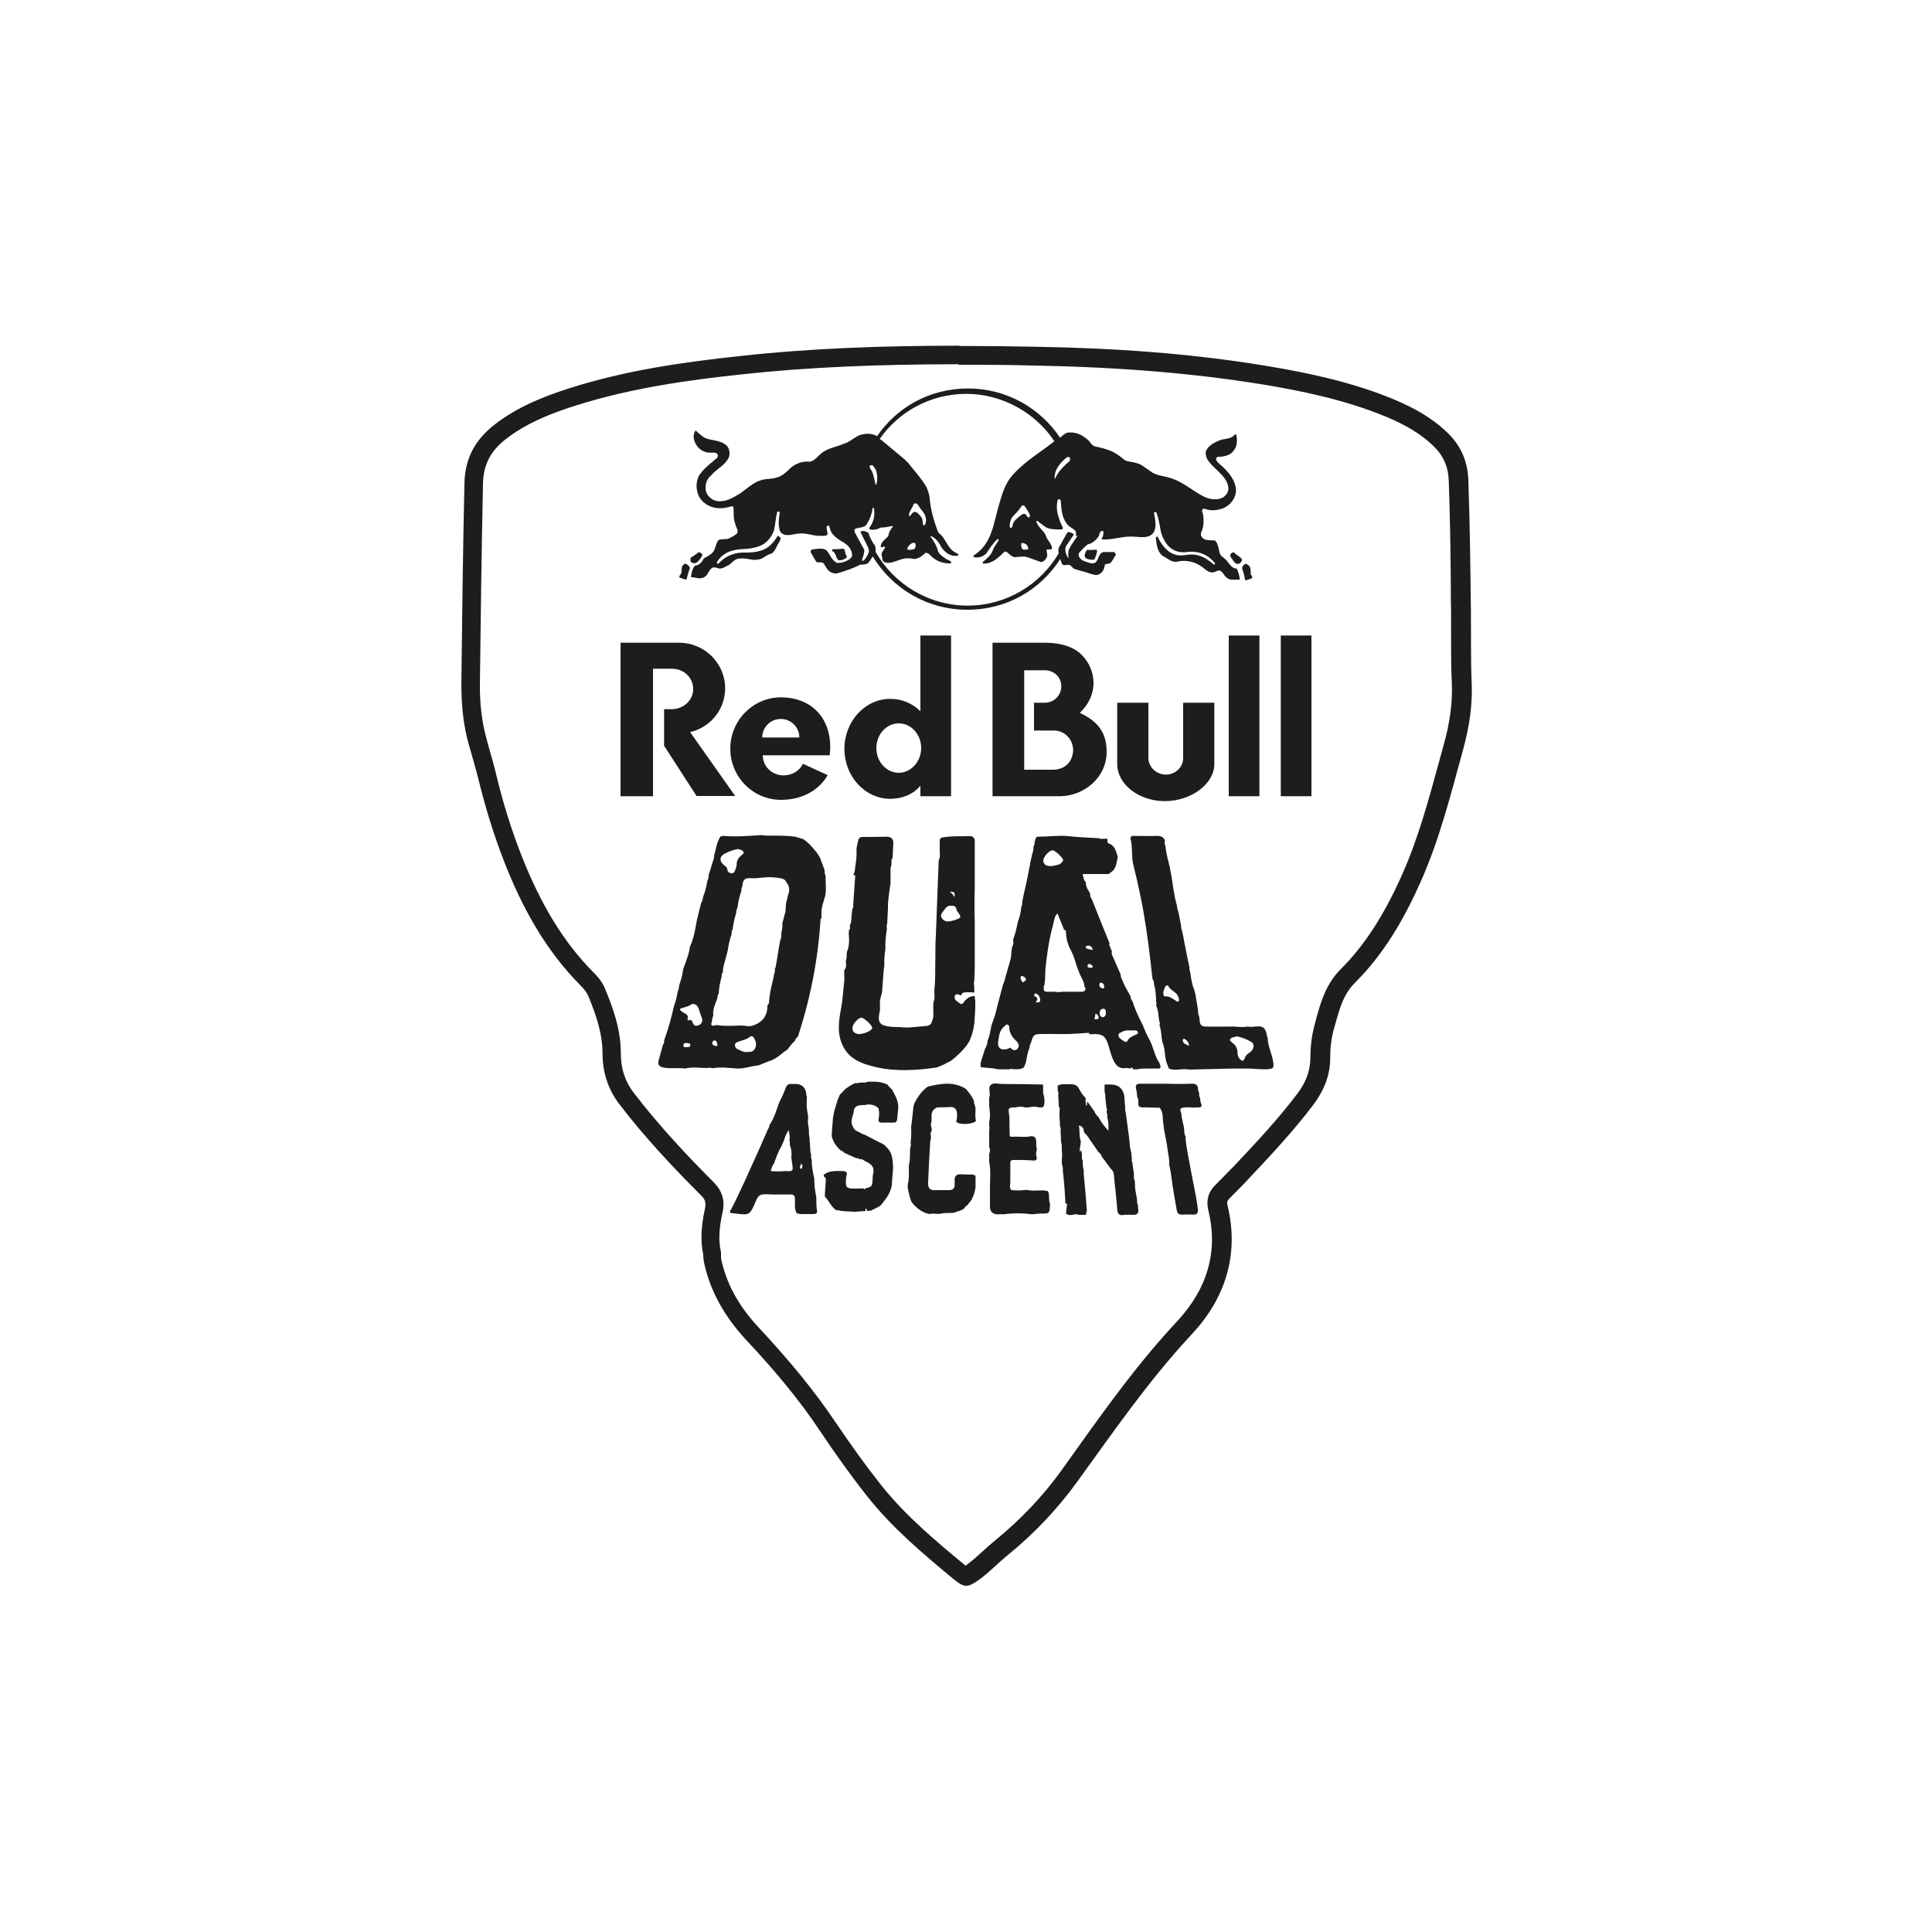
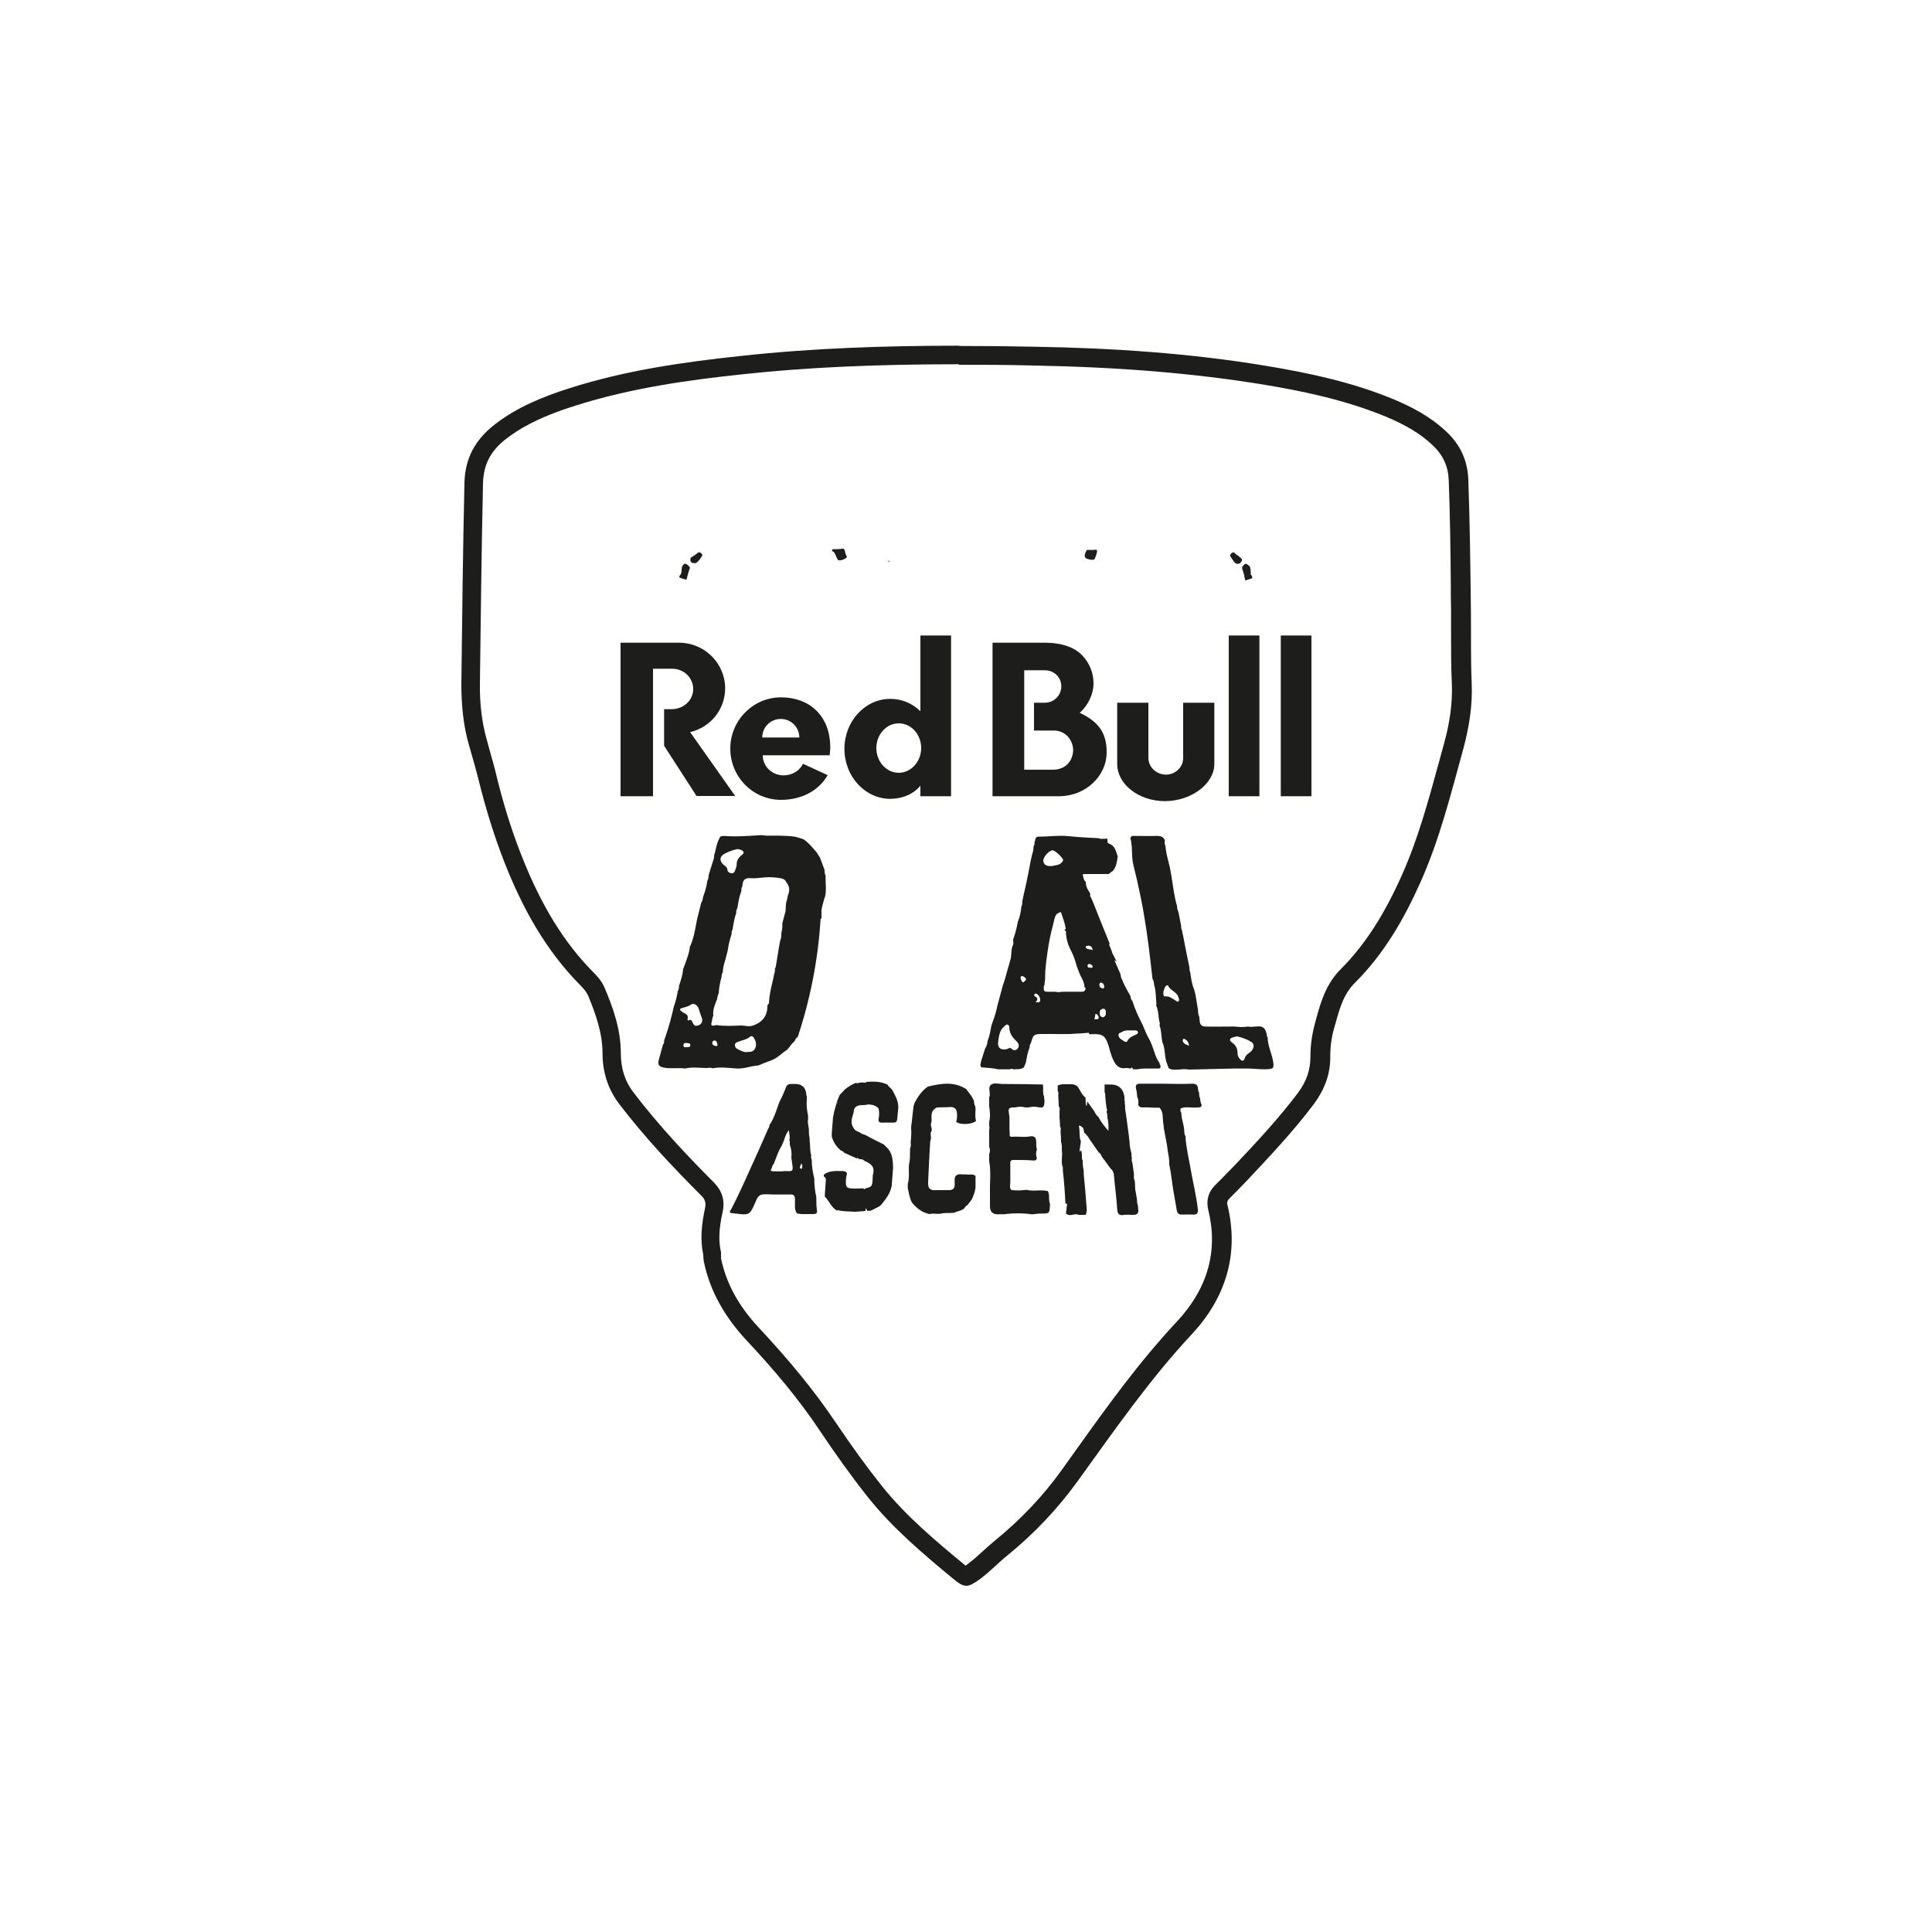
<svg xmlns="http://www.w3.org/2000/svg" id="logos" viewBox="0 0 75 75">
  <defs>
    <style>.cls-1{fill:#1d1d1b;stroke-width:0px;}</style>
  </defs>
  <path class="cls-1" d="m37.21,14.16c.89,0,1.85,0,2.93.03,3.3.06,6.2.3,8.85.73,1.46.24,3.17.58,4.8,1.25.79.33,1.37.68,1.82,1.11.41.38.61.82.63,1.37.05,1.34.07,2.72.08,4.04,0,.34,0,.68.01,1.01,0,.33,0,.67,0,1,0,.6,0,1.22.03,1.83.03.73-.07,1.51-.31,2.36-.06.22-.12.44-.18.66-.42,1.53-.81,2.98-1.43,4.38-.71,1.6-1.47,2.77-2.39,3.69-.57.57-.77,1.26-.94,1.87-.02.06-.03.12-.05.19-.13.46-.19.9-.19,1.35,0,.49-.15.95-.48,1.39-.75,1-1.63,1.94-2.49,2.85l-.12.12c-.19.2-.39.4-.6.61-.27.26-.36.59-.28.95.4,1.6-.01,3.06-1.21,4.35-1.47,1.57-2.72,3.31-3.92,4.99-.18.26-.37.51-.55.77-.73,1.02-1.61,1.94-2.59,2.74-.17.14-.33.28-.48.42-.19.17-.36.33-.55.47-.05.04-.09.07-.12.09-.02-.02-.05-.04-.08-.07-1.05-.87-2.24-1.86-3.17-3.03-.56-.7-1.14-1.5-1.83-2.52-.77-1.14-1.71-2.3-2.97-3.65-.77-.83-1.24-1.7-1.44-2.66,0-.04,0-.11,0-.14,0-.02,0-.03,0-.04v-.05s-.01-.05-.01-.05c-.09-.42-.07-.88.07-1.51.1-.45-.01-.82-.33-1.15-.98-.98-2.11-2.17-3.12-3.49-.34-.44-.5-.94-.5-1.54,0-.93-.31-1.77-.61-2.49-.11-.28-.29-.48-.45-.64-1.14-1.15-2.03-2.59-2.8-4.55-.39-.99-.71-2.02-.98-3.14-.08-.34-.18-.67-.27-1-.03-.11-.06-.22-.09-.33-.19-.67-.28-1.39-.27-2.19.03-2.35.06-5.08.12-7.78.02-.72.29-1.25.88-1.71.45-.35,1.17-.82,2.7-1.3,2.19-.7,4.51-1.01,6.49-1.22,2.49-.27,5.16-.39,8.41-.39m0-.72c-2.83,0-5.67.09-8.49.4-2.24.24-4.47.56-6.63,1.25-1.04.33-2.05.74-2.92,1.42-.74.58-1.14,1.3-1.16,2.26-.06,2.6-.09,5.19-.12,7.79,0,.82.07,1.61.3,2.4.12.43.25.86.36,1.3.27,1.1.6,2.18,1.01,3.23.7,1.78,1.6,3.42,2.96,4.79.12.12.23.25.3.41.29.71.55,1.44.55,2.22,0,.73.21,1.39.65,1.97.97,1.27,2.06,2.43,3.19,3.56.15.15.18.28.14.48-.13.6-.2,1.2-.07,1.81,0,.04.01.21.02.25.24,1.18.83,2.17,1.63,3.04,1.05,1.12,2.04,2.28,2.89,3.56.59.88,1.2,1.74,1.86,2.57.95,1.19,2.11,2.17,3.28,3.14.23.19.38.29.53.29s.31-.1.56-.28c.37-.28.69-.62,1.05-.91,1.03-.84,1.94-1.8,2.72-2.88,1.41-1.95,2.77-3.92,4.42-5.69,1.3-1.39,1.86-3.09,1.39-5.02-.03-.11,0-.18.08-.26.21-.21.42-.42.62-.63.92-.98,1.85-1.96,2.66-3.04.4-.54.64-1.15.63-1.83,0-.39.05-.77.16-1.14.18-.62.31-1.25.81-1.74,1.12-1.12,1.9-2.47,2.54-3.91.74-1.66,1.17-3.4,1.65-5.14.23-.85.37-1.7.33-2.59-.04-.94-.02-1.88-.03-2.81-.02-1.69-.04-3.38-.1-5.07-.03-.75-.31-1.36-.86-1.87-.59-.56-1.3-.94-2.04-1.25-1.59-.66-3.27-1.02-4.96-1.3-2.96-.49-5.96-.69-8.95-.74-.98-.02-1.96-.03-2.94-.03h0Z" />
  <path class="cls-1" d="m34.46,21.77s.08-.01.07.05c-.02-.02-.05-.03-.07-.05Z" />
  <path class="cls-1" d="m28.36,46.99c.4-.76.73-1.55,1.09-2.33.12-.27.24-.55.36-.82.03-.05.06-.1.06-.17h0s.02-.03.03-.04c.14-.22.22-.46.3-.7.02-.05.04-.1.06-.16.1-.19.19-.39.26-.59.04-.05.08-.1.16-.1.05,0,.1,0,.15,0q.42-.02.47.38s-.01.07.02.09c0,.05,0,.11,0,.16-.02.21.01.41.05.61,0,.04,0,.09,0,.13-.03.13.02.26.03.39,0,.12,0,.24.03.35v.08c.03.19,0,.38.06.57,0,.06-.02.12.02.17,0,.25.04.49.1.74,0,.01,0,.02,0,.03,0,.24.03.47.08.7,0,.02,0,.05,0,.07,0,.14,0,.27.02.41.03.15-.03.17-.16.17-.14,0-.28,0-.43,0l-.16-.02c-.08-.05-.08-.14-.1-.22,0-.11,0-.22,0-.34,0-.1-.03-.19-.16-.18-.23,0-.46,0-.69,0-.14,0-.29-.02-.43,0-.17.04-.21.2-.27.33-.2.46-.23.48-.74.41-.08,0-.16-.02-.23-.03,0-.04,0-.08,0-.12Zm2.28-2.72c.04-.12,0-.24-.02-.4-.11.15-.15.28-.19.41-.03.07-.06.14-.09.21-.14.22-.21.46-.3.69-.05.05-.07.1-.08.17-.08.1-.02.12.07.12.15,0,.3.01.45-.01.31.02.32,0,.27-.3-.01-.08-.02-.16-.03-.23.02-.17,0-.33-.06-.49,0-.05,0-.11,0-.16Zm.46.88c.02.08-.1.14-.02.22,0,0,.05,0,.05-.01.03-.07.02-.14-.03-.21Z" />
  <path class="cls-1" d="m46.02,44.15c.03.42.13.82.2,1.23.09.52.22,1.03.28,1.56.02.16-.04.22-.2.21-.14-.01-.29,0-.43,0-.12,0-.17-.06-.19-.18-.07-.41-.15-.82-.2-1.23-.02-.18-.05-.35-.09-.53.01-.19-.03-.37-.06-.55-.01-.07-.02-.15-.03-.22-.04-.21-.08-.42-.12-.64,0-.06-.01-.12-.02-.18-.04-.21.02-.45-.15-.62-.06,0-.12,0-.18,0-.16,0-.31-.02-.47-.01-.08,0-.14-.02-.17-.09,0-.03,0-.05,0-.08,0-.07.01-.15-.04-.22-.01-.11-.02-.23-.05-.34-.03-.14.03-.2.17-.19.3,0,.61,0,.91,0,.35,0,.7.02,1.04,0,.19-.01.29.03.29.23,0,.04.02.08.04.12,0,.07,0,.15.04.22,0,.09.02.17.06.26-.02.12-.11.08-.18.09-.21.03-.43-.05-.64.04-.01.06-.01.12.03.18,0,.22.09.42.11.64,0,.11.01.21.07.3Z" />
  <path class="cls-1" d="m43.66,42.77c0,.06.01.11.02.17-.02.13.03.26.04.39.01.07.02.14.03.22.03.2.05.4.08.6,0,.06.01.12.02.18,0,.15.03.29.07.43,0,.07.01.14.02.21-.02.06,0,.12.02.18.02.14.04.28.06.43,0,.08-.02.17.03.25.02.15,0,.3.04.45.02.1.03.2.05.3,0,.08,0,.15.04.22,0,.04,0,.07,0,.11.04.19-.03.26-.22.25-.11,0-.22-.01-.32,0-.19.04-.26-.03-.27-.22-.03-.45-.09-.89-.13-1.34-.01-.09-.05-.18-.13-.24-.11-.15-.22-.31-.34-.46-.02-.08-.07-.13-.13-.18-.11-.15-.21-.31-.32-.46-.07-.11-.13-.21-.23-.29-.01-.06-.03-.12-.04-.18-.05-.03-.08-.1-.17-.09.05.2,0,.41.08.61-.02.12-.03.24-.05.35,0,.02,0,.06.04.02,0,0,.01-.02.02-.04.01.06.02.11.03.17,0,.06,0,.11,0,.17,0,.03,0,.04.03.04h0c0,.14,0,.28.04.42v.14c.02.21.04.43.06.64.02.26.04.52.06.77-.01.06-.02.11-.04.17-.09,0-.19,0-.28,0-.11-.05-.21,0-.32.01-.07,0-.12-.02-.17-.06.01-.11.03-.22.04-.33,0-.05,0-.08-.06-.05-.02-.43-.05-.85-.1-1.28,0-.04,0-.09,0-.13-.09-.21,0-.43-.04-.64,0-.12.01-.24-.03-.35,0-.14-.01-.28-.02-.43.01-.06.02-.12-.02-.17,0-.12-.01-.23-.02-.35,0-.05,0-.11,0-.16,0-.03,0-.06,0-.09.01-.06.02-.13-.03-.18,0-.14-.01-.29-.02-.43.01-.06.02-.12-.02-.17h0c0-.07,0-.14,0-.21.17-.08.35-.04.52-.05.14,0,.25.05.31.18.07.12.13.25.25.34,0,.1.01.21.02.31.01,0,.02,0,.03,0,0-.05.01-.11.02-.16.09.13.18.25.27.38.04.08.08.16.16.22.1.2.24.37.39.54,0-.17.01-.34-.04-.5,0-.07,0-.15-.03-.22,0-.01,0-.03,0-.04.02-.03.03-.07,0-.1-.02-.14-.04-.29-.05-.43,0-.07,0-.15-.03-.22,0-.1,0-.19,0-.29.06,0,.13,0,.19,0q.5-.02.58.47c0,.08-.01.15.03.22Z" />
  <path class="cls-1" d="m32.5,47c-.23-.12-.31-.38-.48-.55,0-.02,0-.04,0-.07.01-.2.03-.39.04-.59,0-.06-.03-.09-.08-.12,0-.02,0-.05,0-.07.22-.17.48-.14.73-.14.07.01.14.01.17.09-.01.08-.04.17-.04.25-.02.29.02.34.32.34.12,0,.24,0,.36-.01.02.06.05.03.08,0,.26-.06.27-.07.28-.49.08-.3.01-.43-.31-.57-.05-.04-.1-.08-.18-.07-.04-.05-.04-.12-.06-.18-.15-.61-.29-1.23-.61-1.79-.06-.1-.08-.23-.24-.24.04-.1.08-.2.12-.29.07-.07.14-.14.2-.21.14-.11.28-.2.44-.26.08.09.09.18.06.3-.05.16.01.28.16.36.08.04.15.11.19.2-.07,0-.14,0-.21.01-.18.01-.3.08-.3.28-.06.21-.15.41,0,.61.04.09.13.13.22.16.06.05.13.08.21.1.25.13.49.26.74.38.06.06.11.11.17.17.17.21.18.47.19.73-.02.22-.03.43-.05.65,0,.03,0,.06-.01.08-.06.29-.24.51-.42.73-.02.01-.04.03-.05.04-.11.06-.22.11-.34.17-.04,0-.09,0-.13.01-.03-.03-.02-.09-.07-.1,0,.04,0,.07,0,.1-.13.01-.26.02-.38.03-.02,0-.03,0-.05,0-.22-.02-.45,0-.67-.07Z" />
  <path class="cls-1" d="m32.35,43.33c.01-.06.02-.11.03-.17.03-.12.07-.24.1-.35.22.24.32.54.44.83.18.43.29.88.36,1.34-.17-.08-.34-.15-.51-.23-.03-.04-.06-.07-.12-.08-.18-.15-.3-.33-.36-.55,0-.04,0-.09,0-.13.02-.21.03-.43.05-.64Z" />
  <path class="cls-1" d="m34.46,42.13c.06.06.11.11.17.17.12.23.26.45.24.72-.08.69.06.54-.61.56,0,0-.01,0-.02,0-.12,0-.15-.04-.13-.16.02-.12.03-.24,0-.36,0-.02,0-.04,0-.06.06-.07.07-.15,0-.2-.12-.1-.19-.24-.3-.35-.13-.13-.19-.28-.19-.45.29-.02.58-.03.86.12Z" />
  <path class="cls-1" d="m40.48,42.09c.04.15-.02.32.05.47,0,.06.01.11.02.17-.02.28-.04.29-.31.24-.11-.02-.21,0-.32.02-.03,0-.06,0-.09,0-.01,0-.02,0-.03,0-.13-.04-.26-.03-.39,0-.25,0-.28.02-.24.25.04.25,0,.51.03.76-.02.09,0,.14.1.13.24-.02.48.03.71-.02.22-.02.21.13.22.28-.01.07,0,.14.02.21,0,.01,0,.02,0,.03-.04.11-.04.22,0,.32-.01.09-.06.11-.15.1-.23-.02-.47-.02-.7-.02-.07,0-.15-.02-.18.08,0,.06,0,.12,0,.18,0,.14,0,.29,0,.43,0,.06,0,.11,0,.17,0,.1-.04.21.03.3.2.04.4.02.61,0,.27.07.55-.02.82.05.08.15.01.33.08.49,0,.02,0,.04,0,.06-.02.32-.02.32-.35.32-.11,0-.23.02-.34.03-.37-.05-.75-.05-1.12,0-.06,0-.13-.01-.19,0q-.34.01-.33-.33c0-.06,0-.12,0-.17,0-.04,0-.09,0-.13,0-.07,0-.14,0-.21,0-.05,0-.09,0-.14,0-.01,0-.02,0-.04v-.08c.01-.32.03-.64-.03-.95,0-.1,0-.2,0-.29.04-.09.04-.19,0-.28,0,0,0-.02,0-.03,0-.06,0-.11,0-.17v-.47s.03-.09,0-.13c0-.06,0-.12,0-.17.05-.2.03-.4,0-.6,0-.02,0-.03,0-.05,0-.1,0-.2,0-.3,0-.02.02-.04.02-.06.02-.15-.07-.34.05-.43.11-.09.3-.03.46-.03,0,0,.01,0,.02,0,.5,0,1,.01,1.5.02Z" />
  <path class="cls-1" d="m35.24,46.12c0-.05,0-.11,0-.16.06-.2.04-.41.04-.61,0-.05,0-.11.01-.16.05-.2.03-.41.04-.61.04-.08.03-.16.02-.24.03-.19.03-.38.02-.57,0-.06.01-.11.02-.17.02-.21.05-.42.07-.64.01-.05.03-.09.04-.14.13-.25.29-.48.52-.64.51-.12,1.01-.21,1.49.1.02.02.03.05.05.07.1.12.19.24.25.39,0,.07.01.15.05.21.03.18-.03.37.03.56-.12.14-.62.17-.77.04.01-.06.03-.11.03-.17.02-.29-.04-.44-.35-.4-.12.01-.24,0-.36.01-.05,0-.1,0-.13.04-.21.13-.13.34-.15.52-.06.12.02.23.01.34-.07.09-.03.2-.03.3-.01.05-.03.1-.03.14-.03.52-.06,1.04-.08,1.56,0,.1-.01.22.1.28.07.05.15.03.22.03.04,0,.08,0,.13,0,.12,0,.25,0,.37,0,.12,0,.2-.05.21-.18,0-.06,0-.11,0-.17-.02-.21.09-.29.29-.26.05,0,.1,0,.15,0,.12.03.26-.04.37.06,0,.04,0,.07,0,.11,0,.03,0,.06,0,.09,0,.08,0,.17,0,.25-.02.17-.08.32-.15.47-.06.07-.11.15-.17.22-.07.02-.09.09-.13.13-.12.09-.26.1-.39.16-.17.02-.35-.01-.53.04-.05,0-.11,0-.16,0-.09-.01-.18-.01-.26.01-.29-.06-.5-.23-.68-.45-.1-.19-.12-.4-.17-.6Z" />
  <path class="cls-1" d="m30.45,37.34c.26-.59.58-1.15.97-1.66.05-.06.1-.13.17-.16s.17-.03.22.02c.05.05.05.13.04.21-.1,1.54-.4,3.06-.89,4.53-.18-.11-.39-.16-.58-.27-.24-.14-.42-.37-.49-.64-.03-.11-.04-.23-.04-.34,0-.46.14-.88.23-1.32.08-.4.13-.81.21-1.22.05-.08.04-.17.04-.26.03-.13.05-.26.04-.39.03-.11.06-.23.09-.34.06-.15.03-.31.06-.47.02-.06.04-.12.05-.19,0-.04.02-.08.03-.12.07-.18.04-.33-.08-.48-.03-.08-.1-.12-.18-.14-.21-.04-.43-.06-.65-.04-.18.01-.37.05-.55.03-.25-.02-.31.1-.32.31-.04.06-.04.12-.04.19-.08.21-.12.42-.15.64-.03.07-.06.14-.05.21-.07.21-.11.42-.14.64-.04.05-.04.12-.04.18-.07.21-.12.42-.15.64-.03.1-.05.21-.08.31-.05.18-.11.35-.11.54-.05.05-.04.12-.05.18-.06.21-.1.43-.11.64-.04.06-.05.14-.06.21-.08.21-.18.41-.15.65-.03.07-.05.14-.05.21-.11.3.14.12.22.16.3.04.61.02.91.01.15,0,.31.06.46,0,.37-.12.57-.39.56-.77.05-.13.19-.15.26-.23.14.21.2.44.25.68.04.16.14.29.27.4.13.1.25.21.38.31,0,.09-.09.14-.1.22-.12.09-.19.22-.29.33-.21.13-.37.32-.61.41-.17.06-.34.13-.51.2-.28.02-.54.13-.82.12-.32-.02-.63-.07-.95-.01-.08-.03-.16-.02-.24-.01-.28,0-.55-.05-.83.02-.28-.04-.57.02-.85-.04-.18-.04-.22-.12-.18-.28.06-.21.11-.41.17-.62.06-.03.03-.08.04-.13.01-.04.02-.09.04-.13.14-.4.25-.8.34-1.21.07-.19.12-.39.15-.59.04-.07.05-.14.05-.21.07-.21.14-.42.16-.65.03-.07.05-.14.08-.21.07-.21.16-.42.18-.65.16-.34.21-.71.28-1.07.05-.21.11-.43.16-.64.04-.07.07-.14.07-.22.08-.21.14-.42.17-.64.04-.07.05-.14.05-.22.07-.21.13-.43.2-.64.02-.07,0-.15.04-.21.05-.22.09-.45.22-.65.04,0,.08-.02.13-.02.48.04.95,0,1.43-.03.07,0,.14.01.21.02.37,0,.75-.01,1.12.04.11.03.22.06.33.1.21.14.36.33.52.52.04.06.08.13.12.19.06.16.12.32.18.48,0,.08,0,.15.04.22,0,.14,0,.28.01.42,0,.05,0,.09,0,.14,0,.07-.01.14-.02.21,0,.03-.02.06-.03.09-.04.17-.11.34-.12.52,0,.07,0,.14,0,.21,0,.03,0,.06,0,.08-.16,0-.23.14-.23.23.01.3-.16.49-.32.71-.14.2-.29.39-.37.62-.09.26-.18.52-.51.59-.06.01-.12.06-.15.11-.06.08-.13.11-.22.12-.14-.13.03-.27-.01-.4,0-.02,0-.04.01-.06m-1.42-4.62c-.11,0-.35.08-.52.17-.22.11-.24.29-.05.45.07.05.13.09.14.19,0,.07.08.13.17.13.08,0,.11-.06.13-.12.03-.08.06-.16.06-.25,0-.13.07-.22.15-.3.06-.05.16-.11.1-.18-.04-.06-.15-.07-.2-.09Zm-1.65,6.86c.17,0,.28-.14.23-.29-.05-.13-.09-.26-.13-.38-.05-.15-.2-.22-.3-.15-.11.08-.22.09-.33.13-.04.01-.1.02-.09.07,0,.03.05.04.07.07.09.08.28.09.22.29-.01.03.02.06.05.05.12-.06.12.05.16.11.03.05.06.1.11.1Zm2.01,1.01c.14.02.25-.03.3-.17.05-.14,0-.27-.07-.38-.03-.05-.09-.08-.15-.03-.13.11-.3.13-.45.19-.06.02-.12.04-.13.12,0,.07.03.13.09.16.13.06.25.14.41.12Zm-2.37-.18c.07,0,.14,0,.14-.08,0-.09-.09-.07-.15-.08-.06-.01-.11,0-.12.08,0,.11.07.08.13.08Zm1.13-.04c.05,0,.07-.02.06-.06-.01-.07-.03-.15-.11-.16-.06,0-.08.05-.09.1,0,.1.09.09.14.12Z" />
  <path class="cls-1" d="m45.21,32.66c0,.06,0,.12.03.17.02.22.07.44.13.66.01.05.02.1.04.16.02.13.05.26.07.39.06.37.1.75.21,1.12,0,.09.03.18.06.26.03.17.07.34.1.51,0,.06,0,.12.03.17.04.18.08.37.11.55.02.1.04.2.06.3.04.21.09.43.13.64-.02.06.02.12.03.18.03.22.06.45.15.65.02.07.03.13.05.2l.1.61c0,.07,0,.15.04.22.04.16-.03.39.24.4.38.01.75,0,1.13,0,.18.02.35.03.53,0,.11.03.21,0,.31,0,.25-.03.35.04.41.28.01.05,0,.1.04.14,0,.3.14.58.2.87.06.33.05.36-.29.37-.21,0-.42-.02-.63-.03-.13,0-.26,0-.39,0-.06,0-.12,0-.18,0-.57.01-1.15.03-1.72.04-.01,0-.03,0-.04,0-.13-.02-.26-.02-.38,0-.14,0-.28.03-.41-.05-.02-.05-.04-.1-.06-.16-.12-.28-.06-.59-.19-.86-.04-.22-.03-.44-.11-.65.02-.04.02-.09,0-.13-.05-.21-.03-.44-.13-.64.03-.07,0-.13,0-.2-.01-.21-.02-.42-.08-.62,0-.08-.02-.15-.06-.21-.02-.2-.05-.41-.07-.61-.1-.88-.22-1.75-.4-2.62-.08-.39-.17-.79-.27-1.18-.09-.35-.02-.71-.12-1.06.02-.03.04-.06.06-.08.32,0,.65.01.97,0,.16,0,.28.04.32.21Zm2.81,7.57c-.08.03-.21.03-.26.1-.05.07.07.14.13.19.1.09.15.21.15.34,0,.09.02.17.08.24.07.08.15.13.2-.02.03-.1.1-.16.19-.22.17-.11.21-.32.07-.41-.16-.1-.35-.17-.56-.22Zm-2.86-1.72c0,.11,0,.18.09.17.15-.01.25.08.37.15.04.02.08.08.13.04.04-.04.02-.09,0-.14-.05-.23-.31-.26-.4-.46-.02-.05-.11,0-.13.06-.03.07-.05.15-.06.18Zm1,2.09c-.02-.15-.08-.22-.18-.27-.04-.02-.07.03-.07.06.02.13.13.15.25.21Z" />
-   <path class="cls-1" d="m33.12,33.95c.07-.09.07-.19.08-.3.03-.2.06-.4.05-.6,0-.06,0-.11.01-.17.02-.08.03-.15.05-.23.02-.11.07-.16.19-.16.3,0,.6,0,.9-.01.17,0,.27.06.28.23-.01.2-.02.4-.03.6-.06.06-.04.14-.04.22-.01.06-.02.11-.04.17,0,.2,0,.4,0,.61l-.03.17c-.01.1-.03.21-.04.31-.01.1-.02.2-.03.3,0,.06,0,.12,0,.18-.01.2-.02.39-.03.59-.02.06-.03.12-.01.18-.03.21-.06.42-.06.64,0,.06,0,.11,0,.17-.03.2-.05.4-.04.6,0,.06-.01.11-.02.17l-.05.61c0,.06,0,.11-.01.17,0,.21-.12.39-.09.6,0,.07,0,.14,0,.21-.02.08-.03.17-.04.25-.02.17.03.3.21.35.19.06.4.06.6.06.33.05.67-.02,1-.04.11,0,.23-.05.25-.19.09-.18.04-.38.05-.57,0-.06,0-.12.01-.17.06-.15.03-.31.03-.47.05-.41.03-.83.04-1.24,0-.29,0-.59.02-.88.04-.97.07-1.94.11-2.91.08-.15.03-.32.04-.48,0-.03,0-.06,0-.08,0-.07,0-.14,0-.21.01-.11.08-.12.18-.13.3-.05.61-.03.91-.04.13-.01.25,0,.27.17,0,.06,0,.12,0,.18,0,.03,0,.05,0,.08v.52c0,.06,0,.12,0,.17,0,.2,0,.4,0,.6,0,.06,0,.12,0,.18,0,.14,0,.28-.01.43,0,.06,0,.12,0,.17,0,.06,0,.11,0,.17,0,.21,0,.43.01.64,0,.05,0,.1,0,.16,0,.21,0,.41,0,.62,0,.06,0,.12,0,.17,0,.2,0,.4,0,.6,0,.06,0,.11,0,.17,0,.2-.01.4-.02.6-.02.06-.02.12,0,.18,0,.09,0,.17,0,.26-.13-.01-.26-.02-.4,0-.09,0-.09.15-.16.1-.1-.07-.19-.02-.2.05-.03.14.11.2.2.27.1.07.13-.02.18-.08.1-.12.22-.21.4-.2,0,.07.01.14.02.2v.17c0,.2-.02.4-.03.6,0,.06-.01.12-.02.17-.03.21-.09.41-.18.61-.04.06-.07.11-.11.17-.18.23-.39.43-.62.6-.08.04-.17.08-.25.13-.07.03-.14.06-.21.09-.03.01-.06.02-.09.03-.75.11-1.54.16-2.28,0-.58-.13-1.11-.3-1.37-.88-.22-.49-.13-.97-.04-1.47.04-.22.06-.46.08-.68.02-.14.03-.28.04-.42,0-.06-.03-.31.01-.35.09-.11.04-.25.05-.37.03-.07.03-.15.03-.23,0-.06.01-.12.04-.17.06-.2.06-.4.04-.6,0-.06,0-.11.01-.17.06-.05.03-.11.03-.17.08-.15.05-.32.08-.48,0-.06.01-.11.02-.17.04-.04.04-.08.03-.13.03-.39.05-.77.08-1.16Zm.23,6.19c.22,0,.52-.15.51-.24,0-.1-.33-.4-.42-.39-.13,0-.36.26-.35.41.01.17.14.21.26.23Zm3.48-4.37c.06-.01.13-.02.19-.04.32-.1.32-.11.13-.37-.01-.02-.02-.04-.02-.06-.02-.15-.13-.14-.24-.14-.14,0-.2.12-.27.21-.06.08-.13.16-.06.27.07.1.16.14.28.13Zm.22-.95q.06-.25-.19-.19c.1.03.13.1.19.19Z" />
  <path class="cls-1" d="m41.97,34.68s.1-.01.14,0c.12.05.15.2.17.32.05.3.15.59.3.86.12.23.38.44.45.68.03.12.01.24,0,.36-.03.22-.07.44-.1.67-.02.1-.03.21-.09.3-.04.06-.09.11-.12.18-.09.15-.07.34-.07.51,0,.33-.11.66-.16.99-.02.12.02.43-.08.51-.03.02-.08.03-.12.03-.2.02-.4.03-.59.04-.41.03-.82,0-1.23.01-.33,0-.36.02-.45.35-.04.05-.05.11-.05.17-.08.19-.11.4-.15.6-.02.06-.05.11-.07.17-.12.1-.27.07-.42.08-.04-.03-.09-.02-.13,0-.01,0-.03,0-.04,0-.14,0-.29,0-.43,0-.21-.06-.43-.05-.65-.08,0-.03-.01-.06-.02-.08,0-.06.02-.11.03-.17.05-.16.1-.31.15-.47.06-.09.09-.2.1-.31.08-.19.11-.4.15-.6l.06-.17c.07-.19.13-.39.17-.6.02-.06.03-.12.05-.18.05-.2.11-.4.16-.6.02-.06.04-.12.06-.17.06-.2.11-.4.17-.6.02-.06.04-.12.05-.18.07-.18.03-.38.09-.56.04-.07.05-.14.03-.22,0-.03,0-.05.01-.08.08-.21.13-.43.17-.65.08-.19.12-.4.14-.6.03-.05.04-.11.03-.17.04-.2.08-.4.13-.6.01-.06.03-.12.04-.18.04-.2.08-.4.12-.6.01-.06.02-.11.03-.17.02-.09.04-.18.06-.27.03-.11.07-.22.06-.34.04-.05.04-.11.04-.17.05-.08.01-.22.16-.21.39,0,.77-.06,1.16-.02.39.04.78.06,1.18.08.05.03.11.03.17.02.05,0,.11,0,.16,0,.01.06-.03.16.06.19.24.08.27.3.34.5-.03.19-.05.39-.18.55-.06.04-.12.09-.17.13-.1,0-.2,0-.3,0-.06,0-.11,0-.17,0-.16,0-.31,0-.47,0-.07,0-.09.03-.05.09.01.08.03.16.1.22,0,.14.05.26.12.36.17.22-.12.32-.1.49,0,.05-.05.11-.09.16-.01.02-.05.01-.08.02-.19.05-.4.09-.59.1-.11,0-.31.04-.39.12-.09.09-.11.32-.15.45-.09.32-.15.65-.2.98-.04.25-.07.5-.09.75,0,.12-.01.23-.01.35,0,.04-.03.18-.02.21-.01.02-.02.04-.03.05,0,.03,0,.06,0,.09-.01.1.04.13.13.13.11,0,.22,0,.33,0,.09.03.17.01.26,0,.06,0,.12,0,.17,0,.18,0,.36,0,.53,0,.08,0,.19.01.2-.13,0-.03-.02-.04-.04-.05h0c0-.22-.15-.39-.22-.6-.03-.07-.05-.14-.08-.21-.06-.21-.12-.41-.22-.6-.12-.22-.19-.46-.2-.71,0-.3-.13-.58-.22-.86-.03-.1-.06-.22-.01-.31.05-.09.15-.13.25-.16.2-.07.65-.32.86-.15.07.06.11.16.15.25.22.56.45,1.12.67,1.67-.12.09-.3.06-.41-.03s-.18-.23-.24-.37c-.16-.39-.28-.8-.35-1.22m-3.01,4.75s-.06.05-.09.08c-.18.15-.2.37-.23.58-.04.25.11.36.36.29.04-.01.09-.07.14-.02.09.09.19.09.26,0,.08-.1.02-.22-.06-.29-.16-.15-.27-.31-.27-.54,0-.05-.03-.09-.1-.1Zm1.77-6.15c.14-.04.34-.02.43-.22.03-.07-.32-.4-.41-.39-.13,0-.37.26-.36.41.02.17.15.21.33.2Zm-.64,5.29c.09,0,.18.02.18-.08,0-.11-.05-.21-.16-.26-.01,0-.04,0-.06.02-.03.04-.01.07.02.09.13.06.1.15.01.24Zm-.49-.77s.11-.07.12-.11c0-.07-.07-.11-.14-.14-.04-.01-.07.02-.07.06,0,.07.03.13.09.19Zm2.71-1.26c-.03-.17-.13-.18-.23-.16-.03,0-.06.03-.04.06.06.1.17.05.28.11Zm0,.63c-.03-.05-.08-.08-.13-.09-.05,0-.08.04-.07.08,0,.08.08.06.13.07.03,0,.07,0,.07-.06Z" />
  <path class="cls-1" d="m43.15,36.96c0,.07.03.14.06.2.1.22.19.44.29.66,0,.08.03.16.07.23.08.22.21.42.32.63,0,.07.02.13.07.18.1.32.24.62.39.91.09.22.18.44.3.64.02.06.05.11.07.17.09.23.14.48.29.68,0,.07.1.15,0,.22-.1,0-.2,0-.3,0-.19,0-.37-.01-.56.03-.06,0-.12,0-.17,0-.01-.06-.03-.1-.09-.03-.06,0-.11-.03-.17-.02-.32.05-.44-.15-.54-.4,0,0,0-.01-.01-.02-.02-.07-.05-.14-.07-.21-.17-.65-.25-.71-.79-.68-.01-.01-.03-.02-.04-.03,0-.03,0-.06,0-.08-.03-.08.02-.15,0-.23.08-.07.03-.16.05-.24.06.01.12.02.19,0,.05-.02.12.03.14-.06,0-.05-.02-.09-.06-.13-.06-.04-.1-.03-.15.02-.02.02-.05.03-.07.04.04-.48.16-.95.24-1.42,0-.14.01-.26.13-.35.14-.11,0-.24,0-.35.12-.24.16-.5.21-.75.01-.02.02-.05.04-.07.06.16.13.32.19.48Zm.56,3.05s-.1,0-.13.04c-.06.04-.17.04-.16.14.01.12.13.17.21.23.04.03.11.04.13,0,.07-.15.21-.2.35-.26.04-.02.08-.05.06-.1-.01-.05-.06-.06-.1-.06-.12,0-.24,0-.36,0Zm-.89-.52c.09-.03.12-.1.11-.18,0-.07-.01-.16-.11-.15-.1.01-.14.09-.13.19,0,.07.04.13.13.14Zm-.07-1.35c-.06.01-.08.05-.07.11,0,.07.06.11.13.12.06,0,.06-.05.05-.09,0-.07-.04-.12-.11-.13Z" />
  <path class="cls-1" d="m40.52,38.03l.38-2.51" />
-   <path class="cls-1" d="m41.31,36.1l-.3-.74c.39-.21.77-.41,1.16-.62.27.63.56,1.25.88,1.85" />
+   <path class="cls-1" d="m41.31,36.1c.39-.21.77-.41,1.16-.62.27.63.56,1.25.88,1.85" />
  <path class="cls-1" d="m32.49,42.85c-.02.09.01.19.04.28.12.35.25.7.38,1.05.09.23.18.45.3.66.02.04.05.09.09.12s.09.05.14.03c.07-.02.09-.1.1-.17.02-.2-.07-.4-.18-.58s-.23-.34-.3-.53c-.07-.18-.09-.37-.13-.55-.03-.14-.06-.34-.17-.45s-.25.02-.27.14Z" />
  <path class="cls-1" d="m33.45,42.9c.19-.03.39-.05.56.05.06.04.11.09.14.15.11-.16.13-.37.07-.56s-.19-.34-.36-.43c-.25-.13-.58-.12-.81.05-.03.02,0,0,0,.04s0,.06.02.09c.05.11.15.19.23.28s.17.21.17.33Z" />
  <path class="cls-1" d="m44.58,27.28h-1.21v2.38c0,.78.83,1.44,1.85,1.44s1.92-.67,1.92-1.44v-2.38h-1.21v2.15c0,.35-.3.64-.67.64s-.68-.29-.68-.65v-2.14Z" />
  <path class="cls-1" d="m25.35,25.97v4.94h-1.26v-5.96h2.27c.99,0,1.79.8,1.79,1.77,0,.83-.58,1.52-1.36,1.7l1.75,2.48h-1.5l-1.26-1.95v-1.42h.29c.47,0,.84-.35.84-.78s-.35-.79-.82-.79h-.75Z" />
  <path class="cls-1" d="m36.92,30.91v-6.24h-1.19v2.94c-.32-.31-.72-.48-1.17-.48-.98,0-1.78.87-1.78,1.94s.8,1.94,1.78,1.94c.47,0,.9-.18,1.17-.51v.41h1.19Zm-2.03-.91c-.48,0-.87-.43-.87-.96s.39-.96.87-.96.87.43.87.96c0,.53-.4.96-.87.96" />
  <path class="cls-1" d="m41.92,27.67c.32-.3.53-.71.53-1.15,0-.41-.16-.78-.43-1.07-.29-.31-.78-.5-1.46-.5h-2.03v5.96h2.62c1-.02,1.81-.78,1.81-1.71,0-.68-.25-1.16-1.05-1.53m-1.01,2.21h-1.14v-3.86h.8c.35,0,.64.26.64.62s-.29.64-.64.64h-.42v1.08h.78c.42,0,.74.35.74.77-.02.42-.29.73-.75.75" />
  <path class="cls-1" d="m29.59,28.63c0-.4.32-.72.72-.72s.72.32.72.72h-1.45Zm2.62.68c0-.08.02-.17.02-.25.02-1.29-.83-1.99-1.91-1.99s-1.97.89-1.97,1.99.88,1.99,1.97,1.99c.83,0,1.48-.38,1.81-.96l-.96-.44c-.12.26-.41.45-.75.45-.44,0-.81-.34-.81-.78h2.61" />
  <rect class="cls-1" x="47.7" y="24.67" width="1.19" height="6.24" />
  <rect class="cls-1" x="49.72" y="24.67" width="1.19" height="6.24" />
  <path class="cls-1" d="m26.61,21.87c-.07.03-.13.09-.14.16-.02.12.01.23-.09.32,0,.02-.02.04,0,.07.08.03.17.07.27.08.04-.16.08-.31.13-.44v-.03c-.04-.06-.09-.13-.17-.14Z" />
  <path class="cls-1" d="m26.87,21.85s.1.02.14.01c.12-.07.2-.2.26-.31-.01-.04-.04-.07-.09-.1-.01-.02-.06-.01-.08,0-.09.08-.18.13-.27.19-.04.02-.02.08-.03.12,0,.04.04.07.07.09Z" />
  <path class="cls-1" d="m32.39,21.47c.08.09.07.21.16.28.12.01.22-.03.31-.1.04-.04-.02-.1-.03-.14-.04-.08-.01-.22-.13-.21-.12.02-.24.02-.37.02l-.03.02c-.02.07.08.07.1.13Z" />
  <path class="cls-1" d="m48.56,22.26c-.02-.09,0-.21-.06-.29-.06-.03-.1-.1-.16-.08-.06.04-.13.1-.12.18.04.13.08.23.1.38.02.02,0,.08.04.08l.24-.08c.04-.07-.04-.12-.06-.19Z" />
  <path class="cls-1" d="m42.19,21.35c-.04.07-.09.16-.08.24.01.1.12.11.19.13.07.01.17.03.2-.03.04-.1.08-.2.09-.31,0-.03-.03-.04-.08-.04-.1.02-.22,0-.32.01Z" />
  <path class="cls-1" d="m47.94,21.47c-.08-.07-.16.02-.19.08.02.09.1.17.16.26.03.04.08.08.13.08s.1-.02.13-.06c.02-.03.06-.08.04-.12-.07-.1-.19-.16-.28-.23Z" />
-   <path class="cls-1" d="m47.62,21.76c-.09-.11-.28-.18-.28-.34-.03-.07-.03-.17-.07-.26-.02-.07-.06-.17-.14-.18-.17-.02-.37.02-.47-.13-.1-.11.01-.24.03-.35.04-.14.04-.33.02-.48,0-.08-.06-.14-.04-.23.04-.08.13-.02.19-.01.21.06.45.02.65-.06.27-.13.48-.4.47-.71-.03-.4-.32-.73-.63-.99-.06-.06-.12-.1-.14-.18-.01-.16.17-.09.26-.12.1-.02.21-.04.3-.11.23-.16.28-.43.23-.7-.01-.02-.01-.06-.04-.06-.03.03-.08.08-.13.11-.14.09-.34.07-.5.14-.2.08-.43.2-.52.42-.02.1.01.22.06.31.23.38.73.61.81,1.06.03.19-.06.32-.2.42-.21.12-.53.08-.74-.03-.41-.2-.77-.54-1.21-.69-.28-.12-.62-.1-.86-.29-.19-.12-.35-.28-.57-.33-.14-.04-.31-.04-.44-.11-.14-.12-.29-.23-.44-.31-.22-.11-.47-.17-.71-.22-.14-.03-.19-.2-.31-.28-.2-.17-.42-.28-.71-.26-.11,0-.2.08-.29.16-.01.01-.03.02-.05.04-.77-1.15-2.08-1.91-3.57-1.91s-2.76.73-3.53,1.85c-.03-.01-.06-.03-.09-.04-.19-.08-.44-.06-.63.02-.2.1-.37.26-.58.32-.3.13-.63.16-.89.39-.16.13-.28.33-.5.3-.24-.01-.47.08-.65.23-.17.16-.33.33-.54.38-.2.08-.42.04-.62.11-.3.08-.54.32-.81.51-.27.16-.51.32-.84.31-.21-.01-.42-.16-.49-.37-.06-.24.01-.49.2-.64.19-.23.5-.37.65-.63.09-.13.08-.37-.03-.5-.2-.21-.49-.21-.75-.28-.17-.04-.3-.18-.48-.33-.06.09-.08.18-.07.29.03.24.21.47.44.54.13.06.29.01.42.04.03.02.08.06.08.1-.01.03-.01.08-.04.1-.22.19-.44.35-.62.58-.19.21-.21.58-.11.83.11.3.42.5.72.53.22.03.41-.02.61-.07.02,0,.03.03.04.04.02.18,0,.33.03.49s.08.26.13.4c.01.06,0,.11-.03.14-.11.09-.22.14-.34.2l-.3.02-.06.02c-.11.13-.11.27-.18.41-.09.16-.26.22-.4.31-.04.08-.09.16-.16.21-.06.04-.11.06-.18.07-.11.12-.13.28-.16.44.17.01.34.1.51.01.14-.07.17-.24.28-.34.09-.09.21-.02.31,0,.14.01.26-.09.38-.14.09-.06.17-.16.26-.21.18-.08.42-.03.6,0,.14.03.3.01.42-.04.12-.07.23-.16.37-.19.11-.07.17-.2.22-.31.04-.1.14-.18.13-.3-.03-.02-.07-.08-.11-.08-.06.09-.1.17-.17.24-.26.34-.65.41-1.05.41-.42-.02-.79.11-1.08.43-.01.01-.04,0-.06-.01-.01-.04.02-.08.04-.11.27-.37.65-.44,1.08-.45.23-.02.45-.06.64-.16.21-.11.37-.33.45-.54.06-.24.07-.5.13-.73.01-.02.03-.03.06-.02.02,0,.04.02.04.04-.04.23-.07.51.02.74.18.24.51.08.75.07.26-.02.49.08.73.09.12-.01.26.03.35-.04.02-.03,0-.09-.01-.13,0-.07-.06-.17.01-.22.01-.01.06-.01.07.01.03.09.04.19.11.28.12.16.3.28.47.37.17.11.3.27.31.47,0,.1-.09.17-.17.21-.13.07-.27.11-.42.1-.2-.1-.26-.31-.39-.47-.07-.07-.18-.09-.28-.08-.11.01-.22.01-.32.04-.03.02-.03.06-.03.09.07.13.14.26.22.38.09.06.21-.03.29.07.07.1.11.21.21.29s.24.12.37.07c.29-.09.57-.18.83-.32h.03c.11-.01.22,0,.3-.08.06-.08.11-.16.16-.24.75,1.24,2.11,2.07,3.67,2.07s2.85-.79,3.61-1.97c.02.07.04.12.07.2.08.08.18.01.27.03.1.02.13.13.22.16.21.07.42.11.63.19.11.03.26.08.35-.01.13-.07.17-.21.19-.34.04-.06.12-.03.19-.06.11-.07.14-.21.23-.31v-.06s-.03-.06-.07-.07h-.39c-.18.02-.19.22-.27.34-.04.08-.12.11-.21.1-.18-.06-.41-.08-.49-.28-.01-.04-.01-.11.02-.14.1-.11.21-.23.33-.32.17-.03.33-.17.42-.31.04-.07.03-.17.11-.21.02,0,.06,0,.07.02.03.11-.03.21-.07.31.41.03.77-.12,1.16-.11.18,0,.33.03.5.02.17-.01.34-.08.4-.26.08-.22.01-.48-.02-.69l.02-.03s.04.01.07.02c.08.2.12.44.16.67.03.19.11.37.22.53.2.29.53.4.88.33.41-.03.77.13,1.02.45v.02s-.02.03-.04.03c-.21-.17-.43-.34-.71-.38-.3-.06-.55.09-.83-.02-.3-.1-.53-.41-.65-.69h-.03s-.04.03-.04.06l.03.23c.04.19.1.41.31.5.16.09.31.23.51.18.34-.08.7.02.96.22.09.06.16.14.26.18.1.04.22.02.31-.04.2-.07.24.18.38.27.11.11.32.07.48.07l.02-.02c-.02-.16-.06-.28-.12-.41-.19.01-.29-.2-.4-.32Zm-6.08-3.98s0,.09-.02.12c-.16.14-.34.3-.45.48-.04.06-.08.12-.1.19,0,.01-.01.01-.02.01-.03-.09.01-.19.03-.28.08-.21.26-.41.44-.55.02-.01.1-.02.12.03Zm-7.77.29s.07-.02.1-.01c.06.06.09.11.13.18.07.17.07.39.02.57-.01.01-.02.01-.03,0-.03-.16-.07-.31-.12-.47-.03-.09-.14-.17-.1-.27Zm8.06,2.73l-.23.34c-.04.08-.1.16-.12.24-.02.1-.01.19,0,.28-.01.01-.02-.01-.03-.02-.07-.12-.13-.29-.07-.43l.3-.45v-.03c-.06-.03-.13-.07-.2-.08-.03.01-.06.04-.08.08l-.29.52c-.02.06-.03.1-.02.17,0,.02,0,.04.01.06-.71,1.21-2.03,2.03-3.54,2.03s-2.87-.84-3.57-2.09c.01-.07,0-.16-.02-.23-.12-.16-.2-.34-.27-.52-.07-.02-.13-.06-.2-.06-.03.01-.08.01-.1.04l.3.6s.04.11.03.17c-.04.13-.11.26-.21.34-.02.01-.04.02-.06,0,.03-.13.1-.28.09-.42l-.29-.53c-.03-.08-.09-.13-.09-.22,0-.03.03-.07.07-.08.13-.03.29-.03.39-.13.13-.21.21-.4.24-.64.01-.01.01-.03.03-.03s.02.02.03.03c.04.26-.01.52-.17.73-.01.02-.02.06.01.08.14.04.3,0,.42-.07.16,0,.3-.03.44-.06.02,0,.03.02.03.03-.1.11-.16.23-.18.37-.11.11-.28.22-.29.39.02.08.1,0,.14.01.02,0,.03.02.03.04l-.11.17c-.06.1.01.21.01.31.03.08.12.11.2.11.17,0,.32-.07.48-.12.17-.07.37-.07.55-.03.18-.01.31-.12.44-.24.08,0,.14.04.19.1.21.22.48.32.78.31h.02s.01-.07-.01-.08l-.18-.09c-.12-.08-.28-.18-.32-.32-.03-.13-.1-.27-.18-.39-.02-.06-.09-.1-.11-.17,0,0,.01-.01.02-.01.2.08.32.27.41.44.14.2.35.37.63.32l.02-.02s.01-.03,0-.04l-.13-.07c-.23-.13-.32-.39-.47-.59-.04-.07-.13-.12-.18-.19-.17-.44-.3-.89-.34-1.4-.03-.13-.07-.26-.13-.38-.21-.34-.48-.64-.73-.95-.02-.01-.06-.03-.07-.07l-.9-.75s-.06-.05-.1-.07c.74-1.06,1.97-1.75,3.36-1.75s2.69.73,3.42,1.84c-.54.43-1.12.76-1.59,1.28-.35.37-.45.83-.59,1.29-.19.69-.27,1.44-.95,1.86-.01.02-.01.06.01.07.19.04.37-.03.49-.16.12-.18.24-.37.41-.53l.03-.02s.04.02.03.04c-.06.14-.19.26-.23.41-.07.19-.24.32-.39.45v.02s.01.04.03.04c.33.01.58-.23.8-.45.02-.02.06-.02.09-.01.1.07.19.19.32.21.13-.01.28-.03.42-.02.2.06.4.14.6.21.1,0,.18-.1.23-.19.04-.09-.02-.19-.01-.29.06-.03.11,0,.17-.01.02-.01.04-.04.04-.07-.03-.18-.2-.3-.24-.47-.08-.2-.32-.33-.37-.55.01-.01.02-.03.04-.02.17.12.31.28.51.31.14.02.3.03.45.02.02-.01.04-.04.03-.07-.07-.13-.13-.28-.17-.42-.06-.19-.09-.44-.03-.65.01-.01.03-.04.06-.03.03.01.06.04.06.07.02.32.04.62.23.88.09.13.23.17.33.27.04.06.04.14.02.2Zm-6.37.27s.07,0,.08.04c.01.07.01.17-.06.21-.07.02-.16.03-.23.02-.02-.01-.04-.02-.03-.04.03-.1.13-.21.24-.23Zm-.08-1.32c.07-.07.06-.26.2-.2.1.07.12.18.19.24.12.14.21.3.17.49-.02.03-.01.1-.07.11-.02.01-.04-.01-.04-.03-.01-.1-.01-.21-.07-.29-.07-.07-.14-.2-.26-.2-.08.02-.13.11-.18.17,0,.01-.01.01-.02,0-.04-.11.04-.2.08-.29Zm4.54.33c-.08-.02-.07-.14-.17-.13-.07,0-.11.06-.17.09-.1.09-.23.18-.26.31-.02.04-.01.12-.06.14-.02.01-.06-.01-.06-.03-.01-.18.04-.34.17-.47.12-.1.21-.24.31-.37.07-.01.11.03.13.08.07.09.12.18.17.29.01.02,0,.04-.01.07s-.03.04-.07.02Zm-.01,1.25s-.12.01-.18.01c-.07-.03-.09-.12-.09-.2,0-.02,0-.03.02-.06.08,0,.16.02.21.09.02.04.07.1.03.16Z" />
</svg>